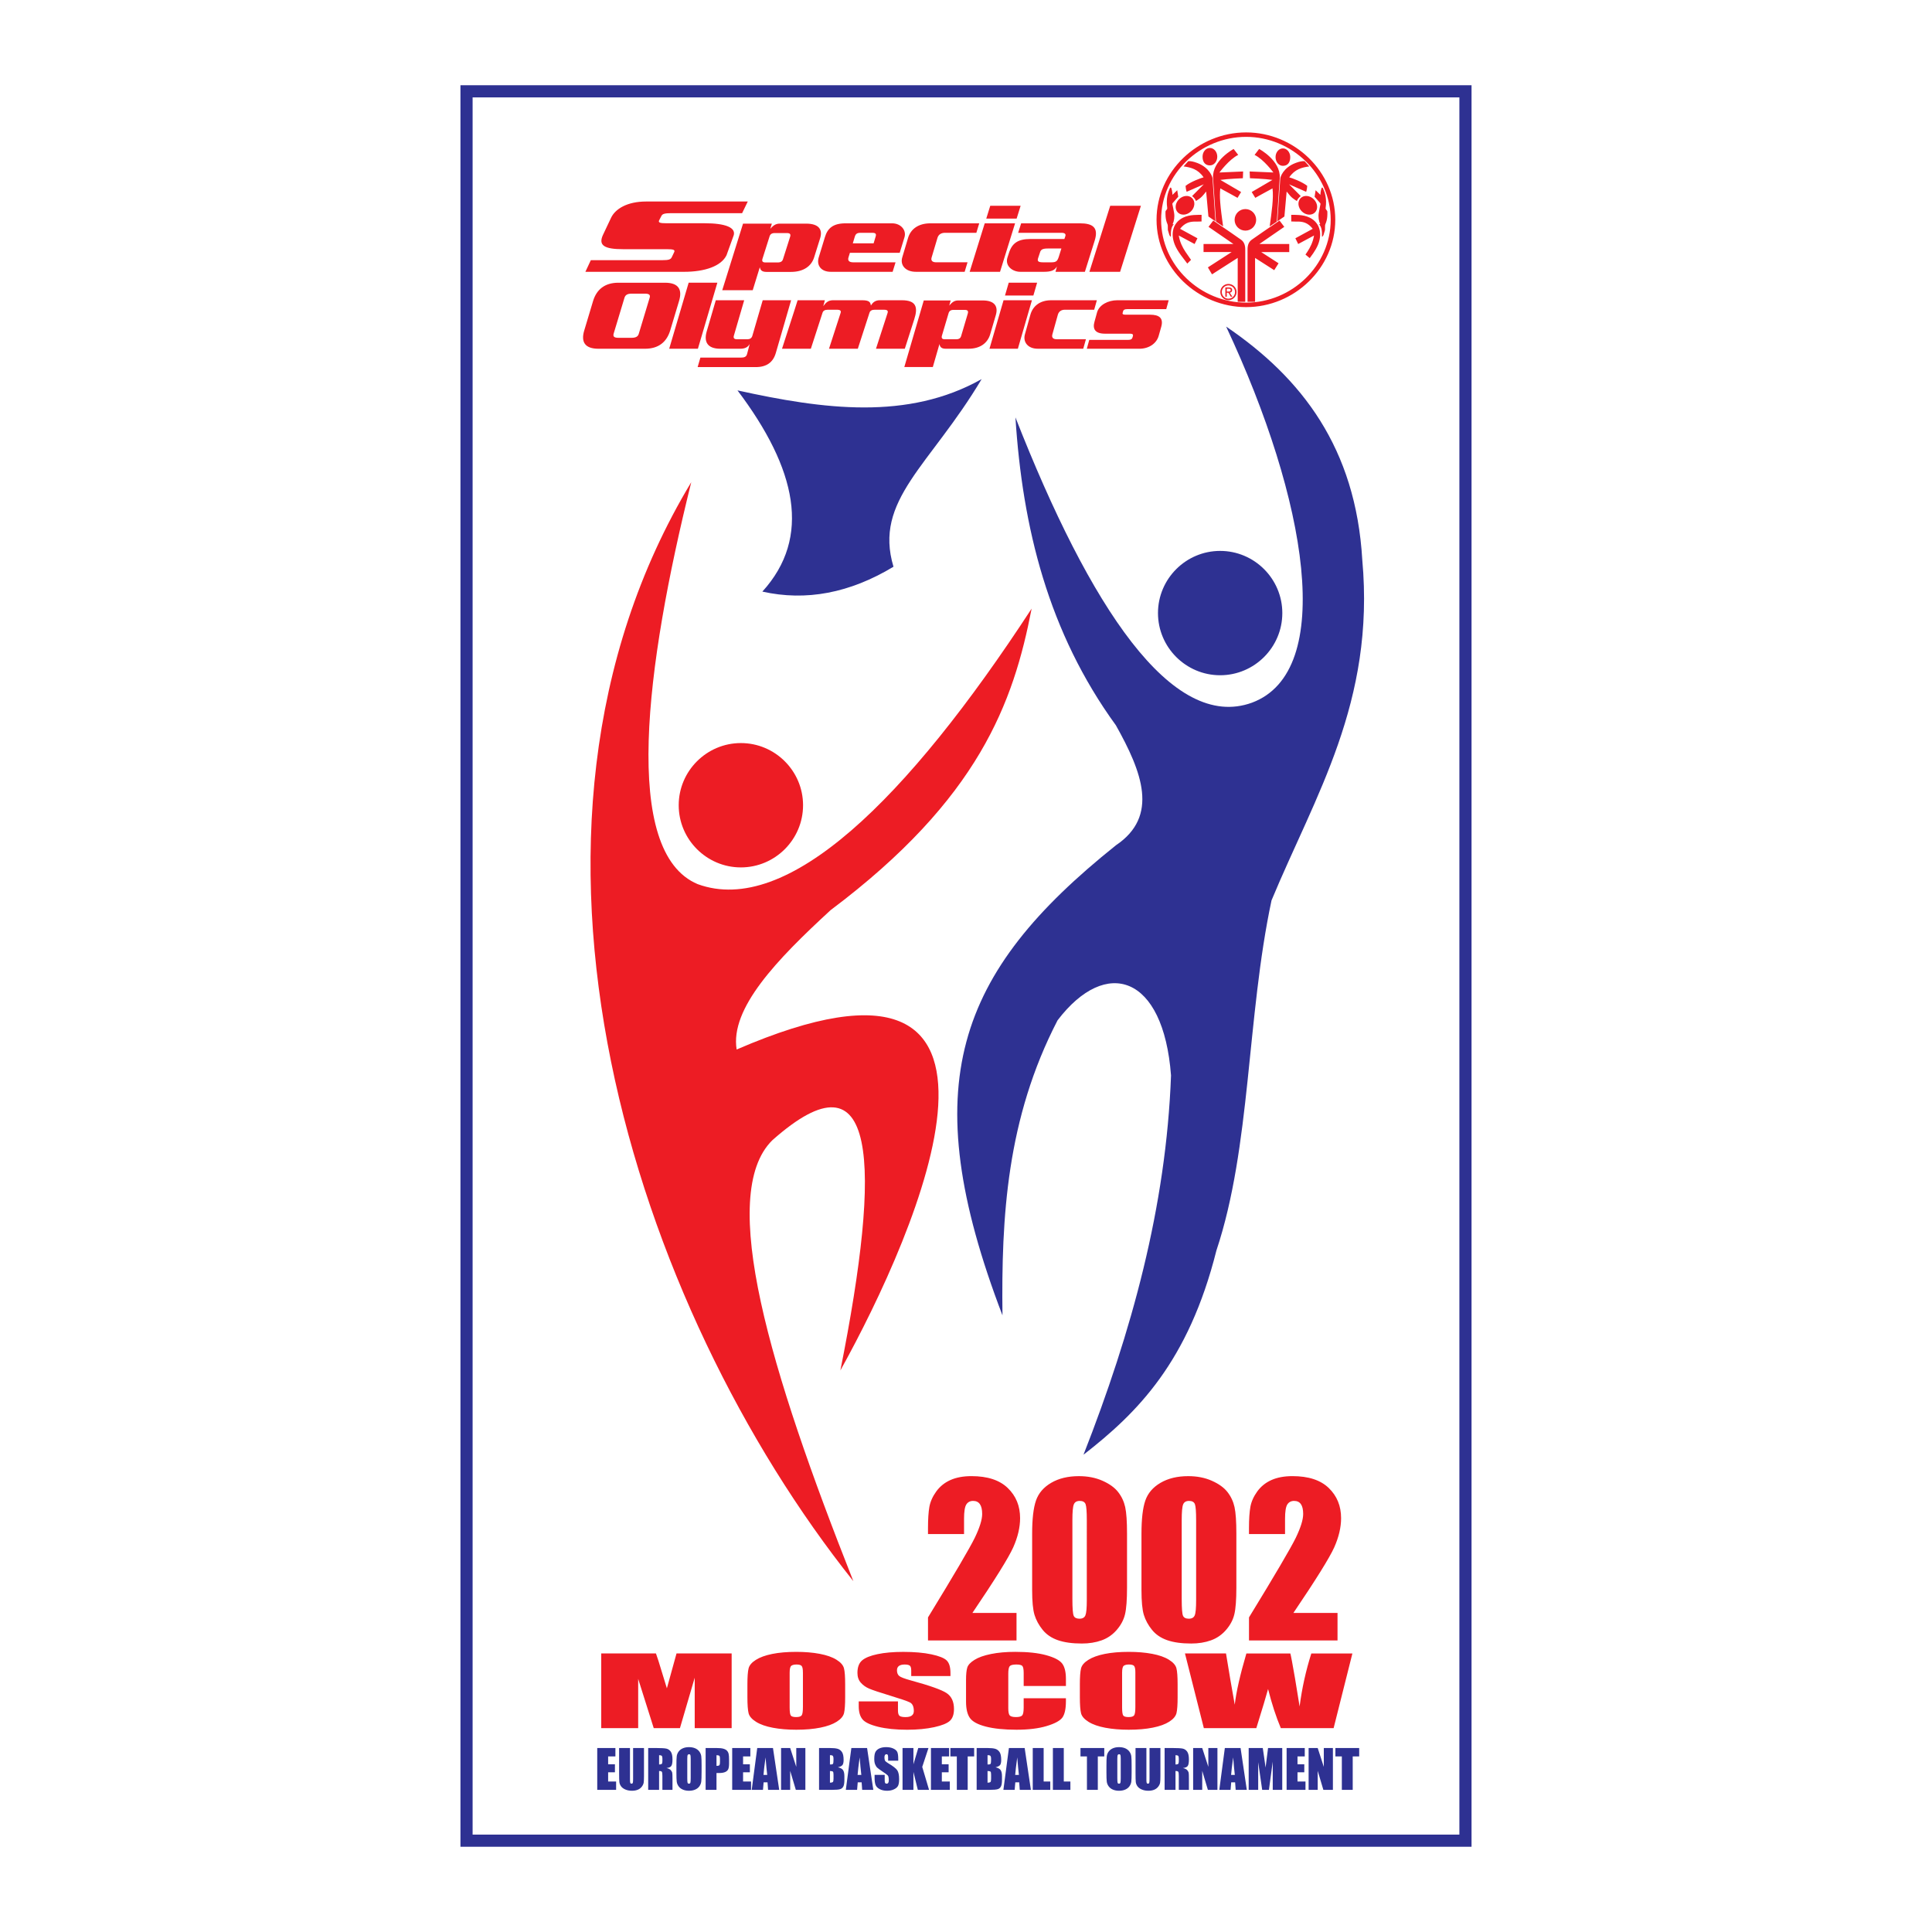
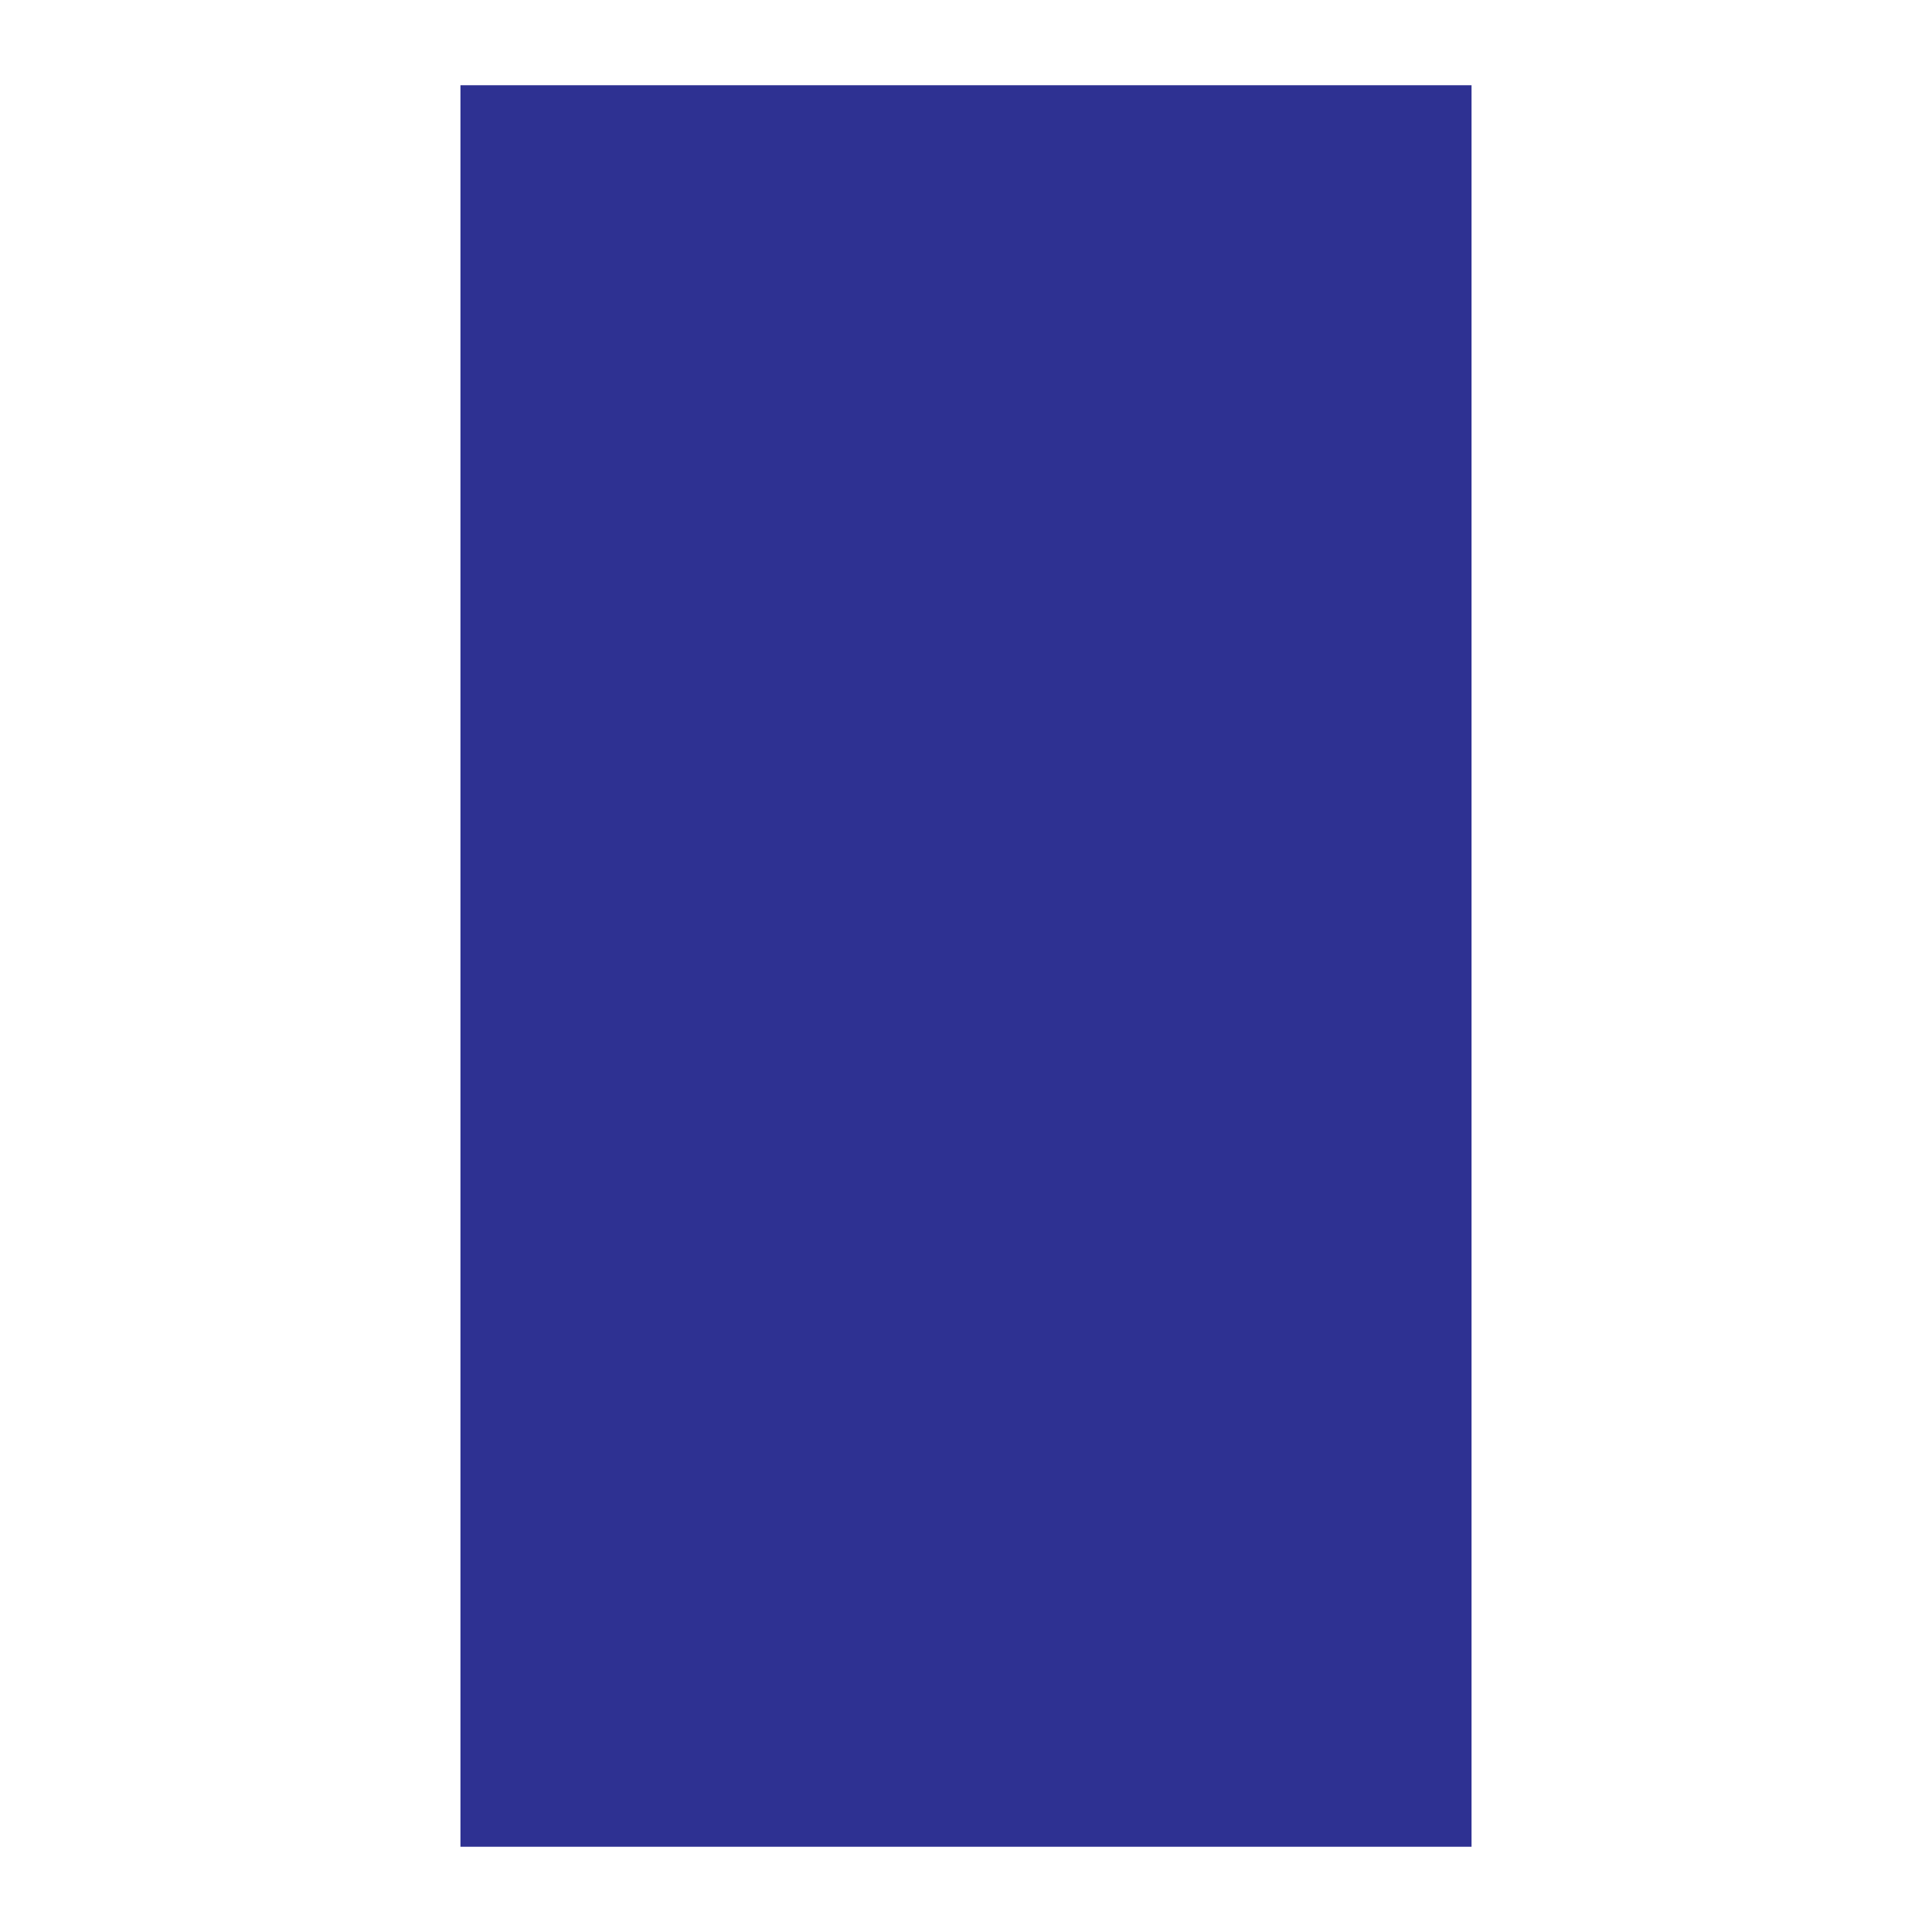
<svg xmlns="http://www.w3.org/2000/svg" version="1.0" id="Layer_1" x="0px" y="0px" width="192.756px" height="192.756px" viewBox="0 0 192.756 192.756" enable-background="new 0 0 192.756 192.756" xml:space="preserve">
  <g>
-     <polygon fill-rule="evenodd" clip-rule="evenodd" fill="#FFFFFF" points="0,0 192.756,0 192.756,192.756 0,192.756 0,0  " />
-     <path fill="#2E3192" d="M46.545,8.504h99.666h0.605V9.11v174.534v0.607h-0.605H46.545h-0.606v-0.607V9.11V8.504H46.545   L46.545,8.504z M145.604,9.717H47.152v173.322h98.451V9.717L145.604,9.717z" />
-     <path fill-rule="evenodd" clip-rule="evenodd" fill="#ED1C24" d="M72.997,164.965v7.451h-3.685v-5.031l-1.474,5.031h-2.615   l-1.552-4.916v4.916h-3.686v-7.451h5.459c0.161,0.447,0.329,0.975,0.509,1.584l0.582,1.896l0.961-3.48H72.997L72.997,164.965z    M84.322,169.328c0,0.748-0.038,1.277-0.113,1.59c-0.078,0.312-0.317,0.596-0.721,0.854s-0.95,0.457-1.637,0.594   c-0.687,0.139-1.491,0.209-2.404,0.209c-0.868,0-1.647-0.066-2.338-0.197c-0.693-0.131-1.247-0.324-1.668-0.586   c-0.42-0.262-0.67-0.545-0.752-0.852c-0.078-0.309-0.12-0.846-0.12-1.611v-1.275c0-0.75,0.038-1.279,0.116-1.592   c0.075-0.311,0.314-0.596,0.722-0.852c0.403-0.258,0.946-0.457,1.637-0.596c0.687-0.139,1.487-0.207,2.403-0.207   c0.869,0,1.648,0.066,2.339,0.197c0.69,0.131,1.248,0.324,1.668,0.586c0.42,0.26,0.669,0.545,0.748,0.852   c0.082,0.309,0.12,0.844,0.12,1.611V169.328L84.322,169.328z M80.107,166.879c0-0.348-0.041-0.568-0.127-0.666   c-0.082-0.096-0.252-0.145-0.512-0.145c-0.222,0-0.39,0.039-0.506,0.117c-0.119,0.078-0.178,0.309-0.178,0.693v3.479   c0,0.434,0.041,0.701,0.116,0.803c0.076,0.102,0.256,0.152,0.537,0.152c0.288,0,0.469-0.059,0.55-0.176   c0.08-0.117,0.121-0.393,0.121-0.834V166.879L80.107,166.879z M94.827,167.219h-3.914v-0.551c0-0.258-0.052-0.424-0.151-0.494   c-0.099-0.07-0.266-0.105-0.502-0.105c-0.253,0-0.444,0.047-0.574,0.143c-0.129,0.096-0.195,0.24-0.195,0.434   c0,0.248,0.072,0.436,0.219,0.562c0.14,0.125,0.54,0.275,1.193,0.455c1.877,0.512,3.056,0.932,3.545,1.26   c0.489,0.328,0.731,0.857,0.731,1.588c0,0.531-0.137,0.924-0.407,1.174c-0.271,0.252-0.793,0.465-1.566,0.635   c-0.776,0.168-1.675,0.256-2.704,0.256c-1.128,0-2.092-0.1-2.888-0.295c-0.8-0.197-1.323-0.447-1.569-0.75   c-0.246-0.305-0.369-0.736-0.369-1.295v-0.488h3.914v0.908c0,0.279,0.055,0.459,0.164,0.539c0.113,0.078,0.308,0.119,0.588,0.119   s0.489-0.051,0.625-0.152c0.137-0.102,0.206-0.252,0.206-0.451c0-0.439-0.13-0.727-0.39-0.861   c-0.266-0.135-0.926-0.359-1.972-0.676c-1.049-0.32-1.744-0.551-2.085-0.697c-0.338-0.143-0.622-0.344-0.844-0.598   c-0.226-0.254-0.335-0.58-0.335-0.977c0-0.568,0.157-0.986,0.475-1.252c0.314-0.264,0.827-0.469,1.535-0.617   c0.708-0.148,1.562-0.225,2.564-0.225c1.097,0,2.03,0.082,2.8,0.244c0.772,0.164,1.281,0.367,1.534,0.615   c0.25,0.248,0.373,0.666,0.373,1.258V167.219L94.827,167.219z M106.348,168.213h-4.215v-1.297c0-0.377-0.049-0.613-0.137-0.707   c-0.09-0.094-0.288-0.141-0.596-0.141c-0.349,0-0.567,0.057-0.663,0.17c-0.092,0.115-0.14,0.359-0.14,0.736v3.463   c0,0.361,0.048,0.598,0.14,0.709c0.096,0.109,0.305,0.166,0.632,0.166c0.315,0,0.521-0.057,0.616-0.166   c0.096-0.111,0.147-0.371,0.147-0.779v-0.934h4.215v0.289c0,0.77-0.12,1.316-0.355,1.641c-0.236,0.32-0.763,0.604-1.573,0.846   c-0.81,0.242-1.812,0.365-2.998,0.365c-1.237,0-2.256-0.105-3.056-0.311c-0.8-0.205-1.333-0.49-1.593-0.854s-0.39-0.91-0.39-1.641   v-2.176c0-0.537,0.042-0.941,0.12-1.209c0.082-0.27,0.318-0.527,0.718-0.775c0.396-0.25,0.946-0.445,1.651-0.588   c0.704-0.143,1.515-0.215,2.427-0.215c1.244,0,2.271,0.111,3.077,0.332s1.336,0.496,1.593,0.826c0.253,0.33,0.38,0.844,0.38,1.541   V168.213L106.348,168.213z M117.491,169.328c0,0.748-0.038,1.277-0.113,1.59c-0.078,0.312-0.317,0.596-0.721,0.854   s-0.95,0.457-1.637,0.594c-0.688,0.139-1.491,0.209-2.404,0.209c-0.868,0-1.647-0.066-2.338-0.197   c-0.693-0.131-1.248-0.324-1.669-0.586c-0.42-0.262-0.67-0.545-0.751-0.852c-0.078-0.309-0.12-0.846-0.12-1.611v-1.275   c0-0.75,0.038-1.279,0.116-1.592c0.075-0.311,0.314-0.596,0.722-0.852c0.403-0.258,0.946-0.457,1.637-0.596   c0.688-0.139,1.487-0.207,2.403-0.207c0.868,0,1.647,0.066,2.339,0.197c0.69,0.131,1.247,0.324,1.668,0.586   c0.42,0.26,0.67,0.545,0.748,0.852c0.082,0.309,0.12,0.844,0.12,1.611V169.328L117.491,169.328z M113.276,166.879   c0-0.348-0.041-0.568-0.127-0.666c-0.082-0.096-0.253-0.145-0.513-0.145c-0.222,0-0.39,0.039-0.506,0.117   c-0.119,0.078-0.178,0.309-0.178,0.693v3.479c0,0.434,0.041,0.701,0.116,0.803s0.257,0.152,0.536,0.152   c0.288,0,0.469-0.059,0.551-0.176c0.079-0.117,0.12-0.393,0.12-0.834V166.879L113.276,166.879z M134.929,164.965l-1.873,7.451   h-5.269c-0.481-1.145-0.905-2.445-1.271-3.902c-0.167,0.623-0.557,1.924-1.173,3.902h-5.236l-1.883-7.451h4.095l0.431,2.6   l0.441,2.51c0.153-1.299,0.54-3.002,1.161-5.109h4.387c0.062,0.219,0.216,1.037,0.461,2.457l0.462,2.832   c0.232-1.801,0.622-3.566,1.169-5.289H134.929L134.929,164.965z M101.418,160.922v2.744h-8.831v-2.297   c2.616-4.275,4.17-6.924,4.665-7.939c0.491-1.018,0.739-1.811,0.739-2.381c0-0.438-0.075-0.764-0.225-0.977   c-0.149-0.217-0.376-0.326-0.681-0.326c-0.301,0-0.529,0.123-0.678,0.359c-0.149,0.238-0.224,0.713-0.224,1.422v1.529h-3.597   v-0.588c0-0.898,0.047-1.609,0.138-2.129c0.095-0.518,0.322-1.031,0.686-1.535c0.366-0.502,0.837-0.885,1.42-1.143   c0.583-0.258,1.282-0.387,2.096-0.387c1.597,0,2.804,0.396,3.621,1.188c0.821,0.793,1.228,1.793,1.228,3.004   c0,0.922-0.23,1.895-0.688,2.922c-0.461,1.023-1.816,3.205-4.068,6.533H101.418L101.418,160.922z M112.444,153.025v5.363   c0,1.221-0.067,2.107-0.199,2.662c-0.133,0.561-0.407,1.078-0.824,1.561c-0.417,0.484-0.919,0.834-1.509,1.045   c-0.59,0.213-1.248,0.318-1.977,0.318c-0.96,0-1.76-0.113-2.394-0.334c-0.638-0.223-1.144-0.568-1.52-1.037   c-0.38-0.471-0.647-0.967-0.807-1.484c-0.159-0.523-0.237-1.346-0.237-2.479v-5.615c0-1.475,0.128-2.58,0.383-3.316   c0.254-0.734,0.76-1.326,1.52-1.77c0.759-0.443,1.678-0.664,2.756-0.664c0.882,0,1.668,0.152,2.363,0.461s1.218,0.686,1.56,1.129   c0.346,0.443,0.58,0.943,0.702,1.498C112.384,150.92,112.444,151.809,112.444,153.025L112.444,153.025z M108.431,151.676   c0-0.854-0.041-1.391-0.122-1.604c-0.085-0.217-0.278-0.326-0.583-0.326c-0.299,0-0.495,0.115-0.59,0.348   c-0.096,0.227-0.143,0.756-0.143,1.582v7.846c0,0.936,0.044,1.5,0.132,1.689c0.088,0.193,0.284,0.287,0.579,0.287   c0.299,0,0.496-0.111,0.587-0.336c0.095-0.227,0.14-0.732,0.14-1.521V151.676L108.431,151.676z M123.352,153.025v5.363   c0,1.221-0.067,2.107-0.2,2.662c-0.131,0.561-0.406,1.078-0.823,1.561c-0.417,0.484-0.919,0.834-1.509,1.045   c-0.59,0.213-1.247,0.318-1.977,0.318c-0.959,0-1.76-0.113-2.394-0.334c-0.638-0.223-1.143-0.568-1.52-1.037   c-0.38-0.471-0.647-0.967-0.807-1.484c-0.159-0.523-0.237-1.346-0.237-2.479v-5.615c0-1.475,0.129-2.58,0.384-3.316   c0.254-0.734,0.759-1.326,1.519-1.77c0.759-0.443,1.679-0.664,2.756-0.664c0.882,0,1.669,0.152,2.363,0.461   c0.695,0.309,1.218,0.686,1.561,1.129c0.345,0.443,0.579,0.943,0.701,1.498C123.291,150.92,123.352,151.809,123.352,153.025   L123.352,153.025z M119.338,151.676c0-0.854-0.041-1.391-0.122-1.604c-0.085-0.217-0.278-0.326-0.584-0.326   c-0.298,0-0.494,0.115-0.589,0.348c-0.096,0.227-0.143,0.756-0.143,1.582v7.846c0,0.936,0.044,1.5,0.132,1.689   c0.088,0.193,0.285,0.287,0.58,0.287c0.298,0,0.495-0.111,0.586-0.336c0.096-0.227,0.14-0.732,0.14-1.521V151.676L119.338,151.676z    M133.445,160.922v2.744h-8.832v-2.297c2.617-4.275,4.17-6.924,4.666-7.939c0.491-1.018,0.739-1.811,0.739-2.381   c0-0.438-0.075-0.764-0.225-0.977c-0.148-0.217-0.376-0.326-0.682-0.326c-0.302,0-0.528,0.123-0.678,0.359   c-0.149,0.238-0.224,0.713-0.224,1.422v1.529h-3.598v-0.588c0-0.898,0.048-1.609,0.14-2.129c0.095-0.518,0.322-1.031,0.685-1.535   c0.366-0.502,0.838-0.885,1.421-1.143s1.281-0.387,2.096-0.387c1.596,0,2.804,0.396,3.621,1.188   c0.819,0.793,1.227,1.793,1.227,3.004c0,0.922-0.23,1.895-0.688,2.922c-0.461,1.023-1.817,3.205-4.068,6.533H133.445   L133.445,160.922z M68.967,48.109c-4.583,18.437-6.957,36.929,0.647,40.104c8.919,3.245,20.833-8.369,33.312-27.491   c-1.813,9.377-5.251,18.97-20.052,30.079c-5.399,4.96-10.041,9.812-9.379,13.908c32.147-13.886,18.031,18.182,10.35,32.02   c4.152-20.865,3.722-32.295-6.792-22.965c-5.509,5.434-0.223,23.01,8.085,43.986C63.409,130.51,47.785,83.263,68.967,48.109   L68.967,48.109z M73.918,74.136c3.416,0,6.203,2.786,6.203,6.202c0,3.417-2.787,6.203-6.203,6.203s-6.203-2.787-6.203-6.203   C67.716,76.922,70.502,74.136,73.918,74.136L73.918,74.136z M124.327,30.641c-4.813,0-8.938-3.902-8.938-8.715   c0-4.814,4.124-8.715,8.938-8.715s8.893,3.901,8.893,8.715C133.22,26.739,129.141,30.641,124.327,30.641L124.327,30.641z    M124.326,30.195c4.567,0,8.438-3.704,8.438-8.27c0-4.566-3.87-8.27-8.438-8.27c-4.568,0-8.482,3.703-8.482,8.27   C115.844,26.491,119.758,30.195,124.326,30.195L124.326,30.195z M127.444,22.082l0.701-0.483l0.224-2.49   c0.52,0.68,0.66,0.701,1.014,0.946c0.096-0.231,0.249-0.384,0.393-0.492l-1.167-1.174l1.707,0.749c0,0,0.085-0.24,0.107-0.594   c-0.503-0.407-1.534-0.786-1.795-0.851c0.545-0.806,1.272-0.997,1.998-1.087l-0.467-0.527c-0.217-0.019-0.514,0.032-0.906,0.183   c-1.226,0.465-1.515,1.407-1.521,1.539C127.727,17.919,127.444,22.082,127.444,22.082L127.444,22.082z M127.388,22.114l0.295-4.381   c0.079-1.735-2.052-2.869-2.058-2.871l-0.456,0.592c0.912,0.443,1.876,1.755,1.876,1.755l-2.366-0.102l0.027,0.675   c0,0,1.518,0.056,2.245,0.166l-2.068,1.21l0.357,0.58c0,0,1.297-0.722,1.719-0.942c0.123,0.983-0.09,2.369-0.281,3.793   L127.388,22.114L127.388,22.114z M127.995,16.545c0.474,0,0.733-0.335,0.733-0.87c0-0.48-0.329-0.869-0.733-0.869   c-0.406,0-0.733,0.389-0.733,0.869C127.262,16.157,127.589,16.545,127.995,16.545L127.995,16.545z M124.253,23.009   c0.595,0,1.075-0.481,1.075-1.074c0-0.594-0.48-1.076-1.075-1.076c-0.594,0-1.076,0.482-1.076,1.076   C123.177,22.528,123.659,23.009,124.253,23.009L124.253,23.009z M121.319,22.114l0.711,0.476c-0.031-0.23-0.062-0.459-0.093-0.685   c-0.03-0.218-0.058-0.43-0.084-0.642c-0.047-0.376-0.087-0.74-0.112-1.085c-0.037-0.511-0.043-0.979,0.009-1.381   c0.42,0.22,1.718,0.942,1.718,0.942l0.357-0.58l-2.069-1.21c0.729-0.11,2.246-0.166,2.246-0.166l0.025-0.675l-2.365,0.102   c0,0,0.965-1.312,1.875-1.755l-0.456-0.592c0,0-2.135,1.133-2.057,2.871L121.319,22.114L121.319,22.114z M120.713,16.502   c0.405,0,0.734-0.39,0.734-0.87c0-0.481-0.329-0.871-0.734-0.871c-0.406,0-0.734,0.39-0.734,0.871   C119.979,16.165,120.239,16.502,120.713,16.502L120.713,16.502z M116.979,19.441c0,0-0.018-0.389-0.107-0.641   c-0.042-0.122-0.108-0.119-0.161-0.003c-0.173,0.39-0.393,1.002-0.256,1.964c0.021,0.147-0.173,0.218-0.174,0.369   c0,0.081,0,0.159,0,0.239c0.001,0.079,0.004,0.161,0.011,0.244c0.019,0.23,0.066,0.475,0.186,0.75   c0.078,0.179-0.005,0.51,0.066,0.678c0.052,0.129,0.076,0.278,0.12,0.394c0.033,0.089,0.078,0.156,0.153,0.183   c-0.021-0.636,0.058-0.97,0.291-1.252l-0.118,0.01c0.152-0.321,0.214-0.745,0.151-1.126c-0.05-0.304-0.124-0.656-0.162-0.832   c-0.021-0.097-0.021-0.112,0.051-0.193l0.524-0.595l-0.101-0.653L116.979,19.441L116.979,19.441z M118.828,25.926   c-0.168-0.256-0.365-0.515-0.556-0.805c-0.286-0.436-0.553-0.942-0.666-1.624l1.58,0.849l0.283-0.572l-1.733-0.946   c0.463-0.591,0.938-0.701,1.394-0.72c0.258-0.009,0.509,0.01,0.748-0.012l0.004-0.66c-0.109,0-0.225,0-0.346,0.001   c-0.142,0.002-0.288,0.006-0.438,0.017c-0.355,0.026-0.726,0.095-1.072,0.266c-1.123,0.556-1.336,1.87-0.594,3.145   c0.232,0.398,0.422,0.653,1.024,1.433L118.828,25.926L118.828,25.926z M121.372,22.228c-0.199-0.136-0.325-0.222-0.325-0.222   l-0.472,0.626l2.481,1.71h-2.979v0.805h2.802l-2.368,1.53l0.41,0.696l2.565-1.642v4.379h0.753v-5.195   c0.004-0.475-0.126-0.787-0.419-0.999C123.417,23.623,122.014,22.665,121.372,22.228L121.372,22.228z M122.561,29.946   c-0.447,0-0.808-0.362-0.808-0.808c0-0.447,0.36-0.809,0.808-0.809s0.809,0.362,0.809,0.809   C123.369,29.584,123.008,29.946,122.561,29.946L122.561,29.946z M122.561,29.8c0.365,0,0.663-0.298,0.663-0.663   c0-0.367-0.298-0.664-0.663-0.664s-0.662,0.296-0.662,0.664C121.898,29.502,122.195,29.8,122.561,29.8L122.561,29.8z    M122.395,29.206v0.398h-0.141v-0.921h0.351c0.218,0,0.326,0.081,0.326,0.262c0,0.164-0.104,0.237-0.239,0.253l0.263,0.405h-0.156   l-0.244-0.398H122.395L122.395,29.206z M122.395,29.087h0.166c0.118,0,0.225-0.009,0.225-0.15c0-0.114-0.104-0.135-0.201-0.135   h-0.189V29.087L122.395,29.087z M131.735,19.441l-0.475-0.463l-0.101,0.653l0.523,0.595c0.071,0.081,0.073,0.096,0.052,0.193   c-0.038,0.175-0.112,0.527-0.161,0.832c-0.063,0.381-0.003,0.805,0.149,1.126l-0.118-0.01c0.235,0.282,0.312,0.616,0.292,1.252   c0.076-0.026,0.12-0.094,0.154-0.183c0.042-0.115,0.067-0.265,0.119-0.394c0.069-0.168-0.013-0.5,0.065-0.678   c0.12-0.275,0.169-0.52,0.187-0.75c0.014-0.167,0.012-0.326,0.01-0.483c0-0.151-0.193-0.221-0.173-0.369   c0.137-0.962-0.082-1.574-0.257-1.964c-0.052-0.116-0.118-0.119-0.161,0.003C131.753,19.052,131.735,19.441,131.735,19.441   L131.735,19.441z M118.828,21.084c0.395-0.395,0.445-0.983,0.113-1.316c-0.332-0.332-0.921-0.28-1.314,0.113   c-0.395,0.395-0.445,0.983-0.114,1.315C117.846,21.529,118.434,21.478,118.828,21.084L118.828,21.084z M131.079,19.882   c-0.395-0.393-0.984-0.445-1.315-0.113c-0.33,0.333-0.28,0.921,0.114,1.316c0.395,0.394,0.982,0.444,1.314,0.112   C131.524,20.865,131.475,20.276,131.079,19.882L131.079,19.882z M121.265,22.082c0,0-0.282-4.163-0.288-4.282   c-0.006-0.132-0.296-1.074-1.521-1.539c-0.395-0.151-0.689-0.201-0.906-0.183l-0.467,0.527c0.726,0.09,1.454,0.281,1.999,1.087   c-0.26,0.065-1.294,0.444-1.797,0.851c0.021,0.354,0.107,0.594,0.107,0.594l1.709-0.749l-1.166,1.174   c0.142,0.108,0.296,0.261,0.39,0.492c0.12-0.081,0.214-0.139,0.307-0.205c0.185-0.128,0.361-0.289,0.706-0.741l0.227,2.49   L121.265,22.082L121.265,22.082z M127.129,26.955l0.434-0.688l-1.735-1.119h2.801v-0.805h-2.978l2.482-1.71l-0.472-0.626   c0,0-0.126,0.085-0.324,0.222c-0.644,0.437-2.047,1.395-2.451,1.689c-0.293,0.212-0.423,0.523-0.418,0.999v5.195h0.751v-4.379   L127.129,26.955L127.129,26.955z M130.246,25.398l0.424,0.356c0.294-0.39,0.439-0.603,0.607-0.89   c0.74-1.274,0.527-2.588-0.597-3.145c-0.346-0.171-0.717-0.24-1.072-0.266c-0.277-0.022-0.546-0.017-0.783-0.018l0.004,0.66   c0.24,0.022,0.491,0.003,0.749,0.012c0.455,0.019,0.93,0.129,1.393,0.72l-1.732,0.946l0.283,0.572l1.579-0.849   c-0.114,0.682-0.38,1.188-0.666,1.624C130.372,25.216,130.31,25.308,130.246,25.398L130.246,25.398z M113.828,20.532h-3.062   l-2.077,6.587h3.063L113.828,20.532L113.828,20.532z M105.894,24.793h-1.354c-0.548,0-0.704,0.124-0.782,0.401l-0.195,0.587   c-0.077,0.277,0.014,0.391,0.509,0.391h0.834c0.494,0,0.599-0.144,0.741-0.587L105.894,24.793L105.894,24.793z M109.216,24.011   l-0.977,3.108h-2.932l0.144-0.535c-0.248,0.422-0.626,0.535-1.329,0.535h-2.319c-0.815,0-1.547-0.608-1.29-1.42l0.144-0.443   c0.312-0.999,0.912-1.41,2.137-1.41h3.4l0.104-0.309c0.052-0.185-0.065-0.309-0.378-0.309h-4.338l0.299-0.947h5.863   C109.008,22.281,109.633,22.683,109.216,24.011L109.216,24.011z M101.275,22.281h-3.029l-1.503,4.838h3.03L101.275,22.281   L101.275,22.281z M101.828,20.532h-3.03l-0.398,1.276h3.03L101.828,20.532L101.828,20.532z M97.698,22.281h-4.871   c-1.218,0-1.963,0.587-2.225,1.441l-0.583,1.956c-0.238,0.777,0.328,1.44,1.354,1.44h4.871l0.286-0.947h-3.119   c-0.397,0-0.56-0.175-0.46-0.494l0.584-1.956c0.1-0.319,0.36-0.495,0.758-0.495h3.118L97.698,22.281L97.698,22.281z M87.361,23.609   c0.088-0.277,0-0.381-0.339-0.381h-1.17c-0.34,0-0.479,0.104-0.566,0.381l-0.202,0.669h2.077L87.361,23.609L87.361,23.609z    M90.243,23.661l-0.479,1.564h-4.97l-0.139,0.453c-0.101,0.319,0.063,0.494,0.465,0.494h4.229l-0.291,0.947h-6.165   c-0.993,0-1.444-0.661-1.208-1.44l0.616-2.018c0.265-0.896,0.831-1.38,2.063-1.38h4.643C89.882,22.281,90.447,22.969,90.243,23.661   L90.243,23.661z M78.837,23.602c0.064-0.236-0.013-0.349-0.335-0.349H77.29c-0.283,0-0.451,0.113-0.515,0.349l-0.709,2.235   c-0.064,0.235,0.026,0.348,0.309,0.348h1.211c0.323,0,0.477-0.113,0.541-0.348L78.837,23.602L78.837,23.602z M81.826,23.766   l-0.605,1.927c-0.271,0.851-1.044,1.435-2.307,1.435h-2.448c-0.439,0-0.606-0.174-0.658-0.471l-0.708,2.295h-3.041l2.074-6.641   h2.875l-0.155,0.512c0.245-0.256,0.477-0.512,0.94-0.512h2.629C81.737,22.311,82.084,22.936,81.826,23.766L81.826,23.766z    M74.605,20.105H64.458c-1.899,0-3.068,0.746-3.486,1.611l-0.793,1.677c-0.522,1.085,0.084,1.469,2.004,1.469h4.364   c0.647,0,0.834,0.066,0.71,0.307l-0.23,0.482c-0.104,0.23-0.292,0.307-0.939,0.307h-7.141l-0.542,1.161h9.854   c2.067,0,3.704-0.569,4.226-1.654l0.664-1.842c0.438-0.954-0.882-1.348-2.823-1.348h-3.8c-0.688,0-0.855-0.065-0.772-0.273   l0.23-0.449c0.104-0.219,0.333-0.285,1.022-0.285h7.036L74.605,20.105L74.605,20.105z M67.749,30.028l-0.883,2.944   c-0.348,1.143-1.155,1.822-2.511,1.822h-4.648c-1.354,0-1.764-0.679-1.417-1.822l0.883-2.944c0.348-1.143,1.168-1.821,2.522-1.821   h4.65C67.699,28.207,68.097,28.885,67.749,30.028L67.749,30.028z M64.815,29.708c0.087-0.277-0.038-0.411-0.473-0.411h-1.317   c-0.436,0-0.634,0.134-0.721,0.411l-1.081,3.583c-0.075,0.278,0.036,0.412,0.471,0.412h1.319c0.435,0,0.646-0.134,0.72-0.412   L64.815,29.708L64.815,29.708z M78.929,29.956h-2.833l-1.032,3.541c-0.061,0.237-0.252,0.351-0.48,0.351h-1.056   c-0.3,0-0.372-0.135-0.312-0.351l1.032-3.541h-2.833l-0.913,3.129c-0.287,1.02,0.072,1.709,1.368,1.709h1.993   c0.48,0,0.755-0.164,0.936-0.473l-0.264,0.999c-0.072,0.277-0.264,0.359-0.625,0.359h-4.032l-0.276,0.947H75.4   c1.068,0,1.729-0.463,2.004-1.411L78.929,29.956L78.929,29.956z M91.217,31.85c0.385-1.195,0.2-1.894-1.239-1.894h-2.209   c-0.467,0-0.707,0.247-0.879,0.525c-0.052-0.278-0.094-0.525-0.852-0.525h-2.916c-0.466,0-0.692,0.196-0.985,0.587l0.16-0.587   H79.58c0,0-0.213,0.648-0.347,1.091l-1.211,3.747h2.877l1.159-3.572c0.066-0.238,0.266-0.319,0.519-0.319h0.932   c0.333,0,0.426,0.104,0.359,0.319l-1.158,3.572h2.875l1.158-3.572c0.067-0.238,0.266-0.319,0.52-0.319h0.933   c0.333,0,0.426,0.104,0.359,0.319l-1.158,3.572h2.876L91.217,31.85L91.217,31.85z M116.6,29.956h-5.128   c-0.921,0-1.806,0.463-2.016,1.205l-0.256,0.926c-0.211,0.731,0.047,1.205,1.06,1.205h2.494c0.245,0,0.315,0.082,0.28,0.227   l-0.047,0.155c-0.035,0.145-0.151,0.235-0.408,0.235h-3.903l-0.245,0.886h5.232c0.99,0,1.725-0.545,1.935-1.276l0.257-0.906   c0.244-0.866-0.175-1.216-1.119-1.216h-2.425c-0.232,0-0.35-0.04-0.303-0.185l0.047-0.174c0.035-0.124,0.141-0.196,0.42-0.196   h3.881L116.6,29.956L116.6,29.956z M109.434,29.956h-4.552c-1.139,0-1.835,0.586-2.079,1.44l-0.546,1.956   c-0.222,0.778,0.308,1.44,1.266,1.44h4.553l0.268-0.946h-2.915c-0.372,0-0.523-0.176-0.43-0.495l0.545-1.956   c0.094-0.319,0.337-0.494,0.709-0.494h2.915L109.434,29.956L109.434,29.956z M103.473,28.206h-2.832l-0.372,1.276h2.832   L103.473,28.206L103.473,28.206z M102.956,29.956h-2.832l-1.404,4.838h2.833L102.956,29.956L102.956,29.956z M99.355,31.43   l-0.566,1.928c-0.253,0.85-0.975,1.435-2.155,1.435h-2.289c-0.41,0-0.568-0.174-0.614-0.472l-0.663,2.297h-2.844l1.94-6.642h2.686   l-0.144,0.512c0.229-0.256,0.446-0.512,0.879-0.512h2.457C99.271,29.976,99.597,30.601,99.355,31.43L99.355,31.43z M96.562,31.266   c0.06-0.234-0.013-0.348-0.312-0.348h-1.133c-0.265,0-0.421,0.114-0.482,0.348l-0.663,2.236c-0.06,0.234,0.025,0.347,0.289,0.347   h1.133c0.301,0,0.445-0.113,0.506-0.347L96.562,31.266L96.562,31.266z M71.571,28.206h-2.863l-1.942,6.588h2.864L71.571,28.206   L71.571,28.206z" />
-     <path fill-rule="evenodd" clip-rule="evenodd" fill="#2E3192" d="M59.588,174.4h1.811v0.836h-0.725v0.791h0.678v0.795h-0.678v0.918   h0.796v0.836h-1.883V174.4L59.588,174.4z M64.251,174.4v2.791c0,0.314-0.011,0.539-0.031,0.666   c-0.021,0.129-0.082,0.26-0.183,0.395c-0.102,0.135-0.235,0.238-0.401,0.307c-0.166,0.07-0.362,0.105-0.587,0.105   c-0.249,0-0.469-0.043-0.659-0.125c-0.191-0.082-0.334-0.189-0.429-0.322c-0.094-0.133-0.15-0.271-0.167-0.418   c-0.018-0.146-0.025-0.457-0.025-0.928V174.4h1.085v3.131c0,0.182,0.01,0.299,0.03,0.35c0.019,0.051,0.059,0.076,0.119,0.076   c0.069,0,0.113-0.029,0.133-0.084c0.019-0.057,0.029-0.189,0.029-0.396V174.4H64.251L64.251,174.4z M64.671,174.4h0.768   c0.512,0,0.859,0.02,1.041,0.059c0.181,0.041,0.329,0.141,0.443,0.303c0.115,0.164,0.171,0.422,0.171,0.779   c0,0.324-0.04,0.543-0.121,0.654c-0.08,0.111-0.239,0.18-0.478,0.201c0.215,0.053,0.36,0.125,0.434,0.215   c0.073,0.088,0.12,0.17,0.138,0.244c0.018,0.076,0.027,0.281,0.027,0.619v1.102h-1.007v-1.387c0-0.225-0.019-0.363-0.054-0.416   c-0.036-0.053-0.127-0.08-0.276-0.08v1.883h-1.087V174.4L64.671,174.4z M65.758,175.115v0.928c0.121,0,0.206-0.016,0.256-0.051   c0.049-0.033,0.074-0.143,0.074-0.326v-0.229c0-0.133-0.024-0.219-0.072-0.262C65.968,175.135,65.882,175.115,65.758,175.115   L65.758,175.115z M69.995,176.846c0,0.42-0.01,0.715-0.029,0.891c-0.021,0.174-0.082,0.334-0.185,0.479   c-0.104,0.145-0.245,0.256-0.422,0.332c-0.177,0.078-0.383,0.117-0.619,0.117c-0.224,0-0.424-0.037-0.601-0.111   c-0.18-0.072-0.322-0.182-0.43-0.328c-0.108-0.145-0.172-0.305-0.193-0.477c-0.021-0.172-0.031-0.475-0.031-0.902v-0.715   c0-0.42,0.01-0.715,0.03-0.891c0.019-0.176,0.081-0.334,0.186-0.479c0.104-0.145,0.244-0.256,0.421-0.332   c0.177-0.078,0.383-0.117,0.619-0.117c0.224,0,0.425,0.037,0.602,0.109c0.178,0.074,0.322,0.184,0.43,0.33   c0.108,0.146,0.172,0.305,0.193,0.477c0.021,0.172,0.031,0.473,0.031,0.902V176.846L69.995,176.846z M68.91,175.475   c0-0.195-0.01-0.32-0.032-0.375c-0.021-0.053-0.066-0.08-0.132-0.08c-0.057,0-0.1,0.021-0.13,0.066   c-0.031,0.043-0.046,0.172-0.046,0.389v1.947c0,0.244,0.01,0.393,0.03,0.449s0.066,0.086,0.138,0.086   c0.074,0,0.121-0.033,0.142-0.098c0.021-0.066,0.031-0.221,0.031-0.467V175.475L68.91,175.475z M70.4,174.4h1.093   c0.296,0,0.523,0.023,0.682,0.07c0.16,0.047,0.279,0.113,0.359,0.201c0.08,0.088,0.135,0.193,0.163,0.318s0.042,0.316,0.042,0.578   v0.363c0,0.268-0.027,0.461-0.082,0.584c-0.056,0.121-0.156,0.215-0.304,0.281c-0.147,0.064-0.338,0.098-0.576,0.098h-0.292v1.682   H70.4V174.4L70.4,174.4z M71.486,175.115v1.062c0.031,0.002,0.058,0.002,0.08,0.002c0.1,0,0.169-0.025,0.208-0.072   c0.039-0.051,0.058-0.152,0.058-0.307v-0.344c0-0.143-0.022-0.234-0.066-0.277C71.719,175.137,71.627,175.115,71.486,175.115   L71.486,175.115z M73.051,174.4h1.811v0.836h-0.725v0.791h0.678v0.795h-0.678v0.918h0.797v0.836h-1.883V174.4L73.051,174.4z    M77.12,174.4l0.622,4.176H76.63l-0.054-0.752h-0.39l-0.064,0.752h-1.124l0.551-4.176H77.12L77.12,174.4z M76.545,177.086   c-0.056-0.473-0.11-1.059-0.165-1.752c-0.11,0.799-0.179,1.381-0.207,1.752H76.545L76.545,177.086z M80.352,174.4v4.176h-0.952   l-0.564-1.898v1.898h-0.908V174.4h0.908l0.608,1.881V174.4H80.352L80.352,174.4z M81.718,174.4h1.083   c0.342,0,0.602,0.027,0.777,0.08c0.176,0.053,0.319,0.162,0.427,0.324s0.162,0.424,0.162,0.785c0,0.244-0.038,0.414-0.115,0.51   c-0.077,0.098-0.227,0.17-0.453,0.223c0.251,0.057,0.42,0.15,0.511,0.281c0.089,0.133,0.134,0.334,0.134,0.605v0.387   c0,0.281-0.031,0.49-0.097,0.627c-0.064,0.135-0.167,0.229-0.308,0.277c-0.141,0.051-0.43,0.076-0.866,0.076h-1.256V174.4   L81.718,174.4z M82.804,175.115v0.928c0.046-0.002,0.082-0.002,0.108-0.002c0.107,0,0.174-0.027,0.203-0.078   c0.029-0.053,0.044-0.203,0.044-0.451c0-0.131-0.012-0.223-0.036-0.273c-0.025-0.053-0.056-0.086-0.094-0.1   S82.916,175.115,82.804,175.115L82.804,175.115z M82.804,176.693v1.168c0.152-0.006,0.25-0.029,0.292-0.072   c0.042-0.043,0.064-0.148,0.064-0.318v-0.389c0-0.178-0.02-0.287-0.058-0.324C83.065,176.721,82.966,176.697,82.804,176.693   L82.804,176.693z M86.509,174.4l0.622,4.176h-1.112l-0.053-0.752h-0.39l-0.064,0.752h-1.124l0.552-4.176H86.509L86.509,174.4z    M85.934,177.086c-0.056-0.473-0.11-1.059-0.166-1.752c-0.11,0.799-0.179,1.381-0.206,1.752H85.934L85.934,177.086z    M89.616,175.664h-1.008v-0.309c0-0.145-0.013-0.238-0.039-0.277s-0.068-0.059-0.13-0.059c-0.064,0-0.114,0.027-0.147,0.08   c-0.034,0.053-0.05,0.135-0.05,0.242c0,0.139,0.018,0.244,0.056,0.314c0.036,0.07,0.139,0.156,0.307,0.256   c0.483,0.287,0.787,0.521,0.913,0.705c0.126,0.186,0.188,0.48,0.188,0.891c0,0.297-0.035,0.516-0.105,0.658   c-0.069,0.141-0.204,0.26-0.403,0.354c-0.199,0.096-0.431,0.145-0.696,0.145c-0.291,0-0.539-0.057-0.744-0.166   s-0.34-0.25-0.403-0.42c-0.064-0.17-0.096-0.412-0.096-0.725v-0.273h1.008v0.508c0,0.156,0.014,0.258,0.042,0.303   c0.029,0.043,0.08,0.066,0.151,0.066c0.073,0,0.126-0.029,0.162-0.086c0.036-0.057,0.053-0.141,0.053-0.252   c0-0.246-0.033-0.406-0.1-0.482c-0.069-0.076-0.238-0.203-0.508-0.379c-0.27-0.18-0.449-0.309-0.537-0.391   c-0.087-0.08-0.16-0.191-0.217-0.334c-0.059-0.143-0.086-0.326-0.086-0.547c0-0.32,0.041-0.555,0.122-0.701   c0.081-0.148,0.212-0.264,0.395-0.348c0.183-0.082,0.403-0.125,0.661-0.125c0.282,0,0.522,0.045,0.72,0.137   c0.199,0.092,0.331,0.205,0.396,0.346c0.064,0.137,0.096,0.373,0.096,0.705V175.664L89.616,175.664z M92.634,174.4l-0.622,1.885   l0.681,2.291h-1.121l-0.439-1.791v1.791h-1.086V174.4h1.086v1.623l0.482-1.623H92.634L92.634,174.4z M92.881,174.4h1.811v0.836   h-0.725v0.791h0.677v0.795h-0.677v0.918h0.797v0.836h-1.883V174.4L92.881,174.4z M97.192,174.4v0.836h-0.645v3.34h-1.085v-3.34   H94.82V174.4H97.192L97.192,174.4z M97.441,174.4h1.083c0.341,0,0.602,0.027,0.777,0.08s0.318,0.162,0.427,0.324   s0.162,0.424,0.162,0.785c0,0.244-0.038,0.414-0.114,0.51c-0.077,0.098-0.228,0.17-0.453,0.223c0.251,0.057,0.421,0.15,0.511,0.281   c0.089,0.133,0.134,0.334,0.134,0.605v0.387c0,0.281-0.032,0.49-0.097,0.627c-0.064,0.135-0.167,0.229-0.308,0.277   c-0.142,0.051-0.431,0.076-0.867,0.076h-1.255V174.4L97.441,174.4z M98.527,175.115v0.928c0.045-0.002,0.081-0.002,0.107-0.002   c0.106,0,0.175-0.027,0.203-0.078c0.029-0.053,0.045-0.203,0.045-0.451c0-0.131-0.013-0.223-0.037-0.273   c-0.023-0.053-0.055-0.086-0.094-0.1S98.638,175.115,98.527,175.115L98.527,175.115z M98.527,176.693v1.168   c0.151-0.006,0.25-0.029,0.292-0.072s0.063-0.148,0.063-0.318v-0.389c0-0.178-0.02-0.287-0.058-0.324   S98.688,176.697,98.527,176.693L98.527,176.693z M102.231,174.4l0.621,4.176h-1.111l-0.054-0.752h-0.39l-0.064,0.752h-1.124   l0.551-4.176H102.231L102.231,174.4z M101.656,177.086c-0.055-0.473-0.109-1.059-0.165-1.752c-0.11,0.799-0.179,1.381-0.206,1.752   H101.656L101.656,177.086z M104.125,174.4v3.34h0.66v0.836h-1.747V174.4H104.125L104.125,174.4z M106.134,174.4v3.34h0.659v0.836   h-1.746V174.4H106.134L106.134,174.4z M110.173,174.4v0.836h-0.644v3.34h-1.085v-3.34h-0.644V174.4H110.173L110.173,174.4z    M112.902,176.846c0,0.42-0.01,0.715-0.029,0.891c-0.021,0.174-0.082,0.334-0.186,0.479c-0.104,0.145-0.245,0.256-0.422,0.332   c-0.177,0.078-0.384,0.117-0.619,0.117c-0.224,0-0.424-0.037-0.602-0.111c-0.179-0.072-0.321-0.182-0.43-0.328   c-0.108-0.145-0.172-0.305-0.193-0.477c-0.021-0.172-0.031-0.475-0.031-0.902v-0.715c0-0.42,0.01-0.715,0.03-0.891   c0.02-0.176,0.081-0.334,0.185-0.479c0.105-0.145,0.245-0.256,0.423-0.332c0.177-0.078,0.383-0.117,0.618-0.117   c0.224,0,0.425,0.037,0.603,0.109c0.178,0.074,0.321,0.184,0.43,0.33c0.107,0.146,0.172,0.305,0.192,0.477   c0.021,0.172,0.031,0.473,0.031,0.902V176.846L112.902,176.846z M111.816,175.475c0-0.195-0.011-0.32-0.032-0.375   c-0.021-0.053-0.065-0.08-0.133-0.08c-0.057,0-0.1,0.021-0.13,0.066c-0.03,0.043-0.045,0.172-0.045,0.389v1.947   c0,0.244,0.01,0.393,0.029,0.449s0.066,0.086,0.138,0.086c0.075,0,0.121-0.033,0.143-0.098c0.02-0.066,0.03-0.221,0.03-0.467   V175.475L111.816,175.475z M115.775,174.4v2.791c0,0.314-0.011,0.539-0.031,0.666c-0.021,0.129-0.082,0.26-0.184,0.395   s-0.235,0.238-0.4,0.307c-0.166,0.07-0.362,0.105-0.587,0.105c-0.25,0-0.47-0.043-0.66-0.125s-0.334-0.189-0.429-0.322   c-0.094-0.133-0.15-0.271-0.167-0.418c-0.018-0.146-0.025-0.457-0.025-0.928V174.4h1.085v3.131c0,0.182,0.01,0.299,0.03,0.35   c0.019,0.051,0.059,0.076,0.12,0.076c0.067,0,0.112-0.029,0.132-0.084c0.02-0.057,0.029-0.189,0.029-0.396V174.4H115.775   L115.775,174.4z M116.194,174.4h0.769c0.513,0,0.859,0.02,1.041,0.059c0.181,0.041,0.329,0.141,0.443,0.303   c0.114,0.164,0.171,0.422,0.171,0.779c0,0.324-0.039,0.543-0.121,0.654c-0.08,0.111-0.239,0.18-0.477,0.201   c0.215,0.053,0.359,0.125,0.434,0.215c0.073,0.088,0.12,0.17,0.138,0.244c0.018,0.076,0.026,0.281,0.026,0.619v1.102h-1.008v-1.387   c0-0.225-0.018-0.363-0.053-0.416c-0.036-0.053-0.128-0.08-0.276-0.08v1.883h-1.087V174.4L116.194,174.4z M117.281,175.115v0.928   c0.121,0,0.206-0.016,0.256-0.051c0.049-0.033,0.073-0.143,0.073-0.326v-0.229c0-0.133-0.023-0.219-0.07-0.262   C117.492,175.135,117.405,175.115,117.281,175.115L117.281,175.115z M121.463,174.4v4.176h-0.952l-0.565-1.898v1.898h-0.906V174.4   h0.906l0.61,1.881V174.4H121.463L121.463,174.4z M123.772,174.4l0.622,4.176h-1.111l-0.055-0.752h-0.389l-0.064,0.752h-1.125   l0.553-4.176H123.772L123.772,174.4z M123.198,177.086c-0.056-0.473-0.11-1.059-0.165-1.752c-0.11,0.799-0.18,1.381-0.206,1.752   H123.198L123.198,177.086z M127.93,174.4v4.176h-0.948v-2.818l-0.38,2.818h-0.673l-0.399-2.756v2.756h-0.949V174.4h1.406   c0.041,0.252,0.084,0.547,0.131,0.887l0.149,1.062l0.247-1.949H127.93L127.93,174.4z M128.366,174.4h1.81v0.836h-0.724v0.791h0.678   v0.795h-0.678v0.918h0.797v0.836h-1.883V174.4L128.366,174.4z M132.984,174.4v4.176h-0.951l-0.565-1.898v1.898h-0.907V174.4h0.907   l0.609,1.881V174.4H132.984L132.984,174.4z M135.606,174.4v0.836h-0.645v3.34h-1.085v-3.34h-0.643V174.4H135.606L135.606,174.4z    M121.734,54.964c3.417,0,6.203,2.786,6.203,6.203c0,3.416-2.786,6.202-6.203,6.202c-3.416,0-6.202-2.787-6.202-6.202   C115.532,57.75,118.318,54.964,121.734,54.964L121.734,54.964z M101.31,41.641c7.439,18.974,15.633,31.372,23.61,28.461   c8.355-3.127,5.552-20.161-2.587-37.517c7.547,5.12,12.937,12.127,13.583,23.286c1.286,14.189-4.719,23.519-9.056,33.96   c-2.479,11.644-2.049,24.581-5.498,34.931c-2.797,11.119-7.866,16.18-13.261,20.375c4.798-12.236,8.248-24.742,8.732-37.84   c-0.755-10.027-6.473-11.86-11.32-5.5c-5.079,9.811-5.613,19.621-5.497,29.434c-8.793-22.967-4.583-34.178,11.319-46.897   c4.329-2.907,2.598-7.329,0-11.967C104.597,63.094,102.01,52.637,101.31,41.641L101.31,41.641z M73.58,38.95   c8.573,1.889,16.994,3.022,24.359-1.127c-5.153,8.656-10.797,12.059-8.796,18.72c-4.361,2.631-8.721,3.458-13.082,2.481   C80.986,53.611,79.482,46.769,73.58,38.95L73.58,38.95z" />
+     <path fill="#2E3192" d="M46.545,8.504h99.666h0.605V9.11v174.534v0.607h-0.605H46.545h-0.606v-0.607V9.11V8.504H46.545   L46.545,8.504z M145.604,9.717H47.152h98.451V9.717L145.604,9.717z" />
  </g>
</svg>